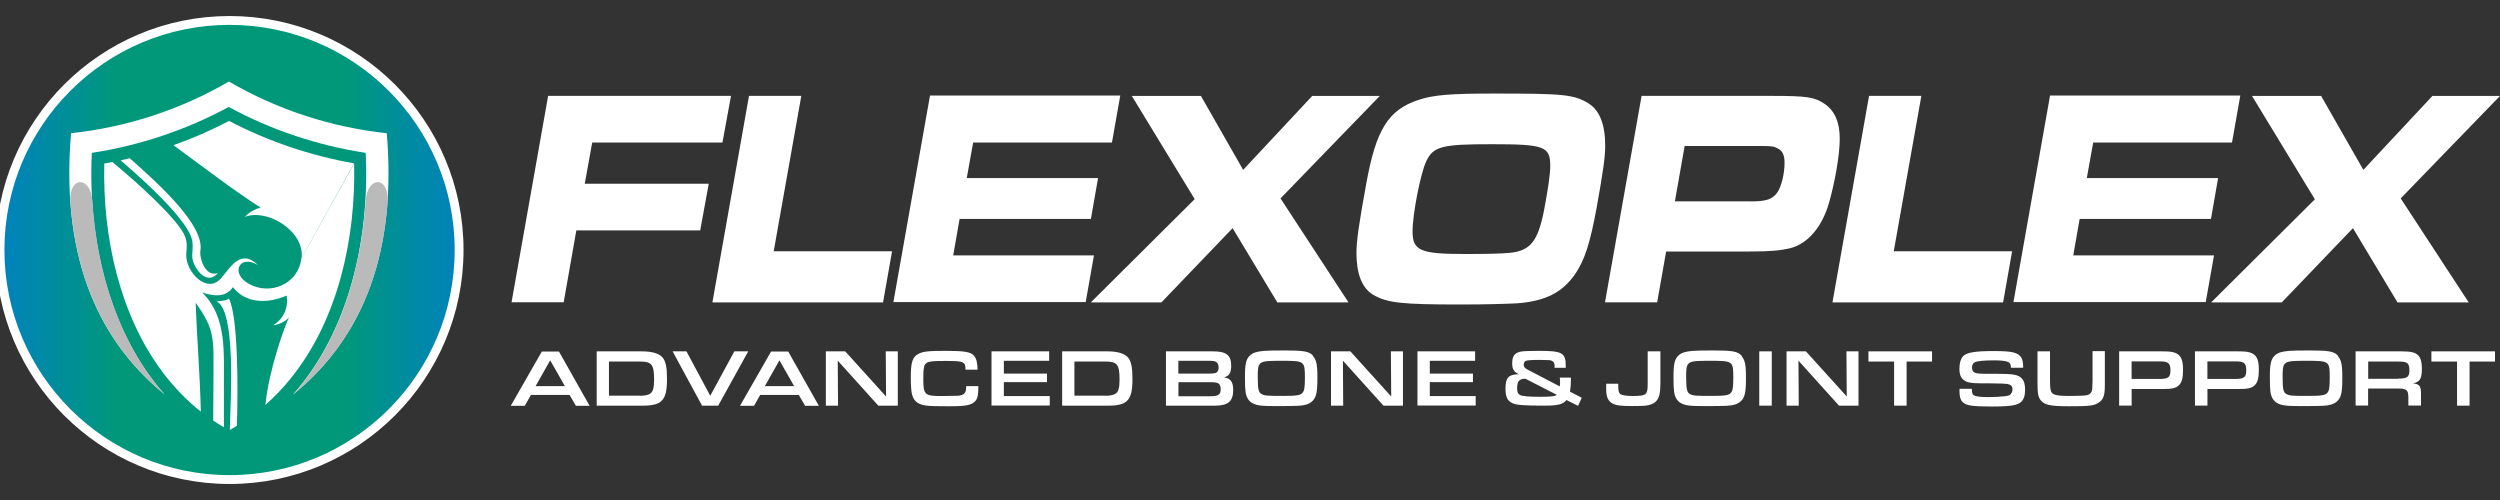
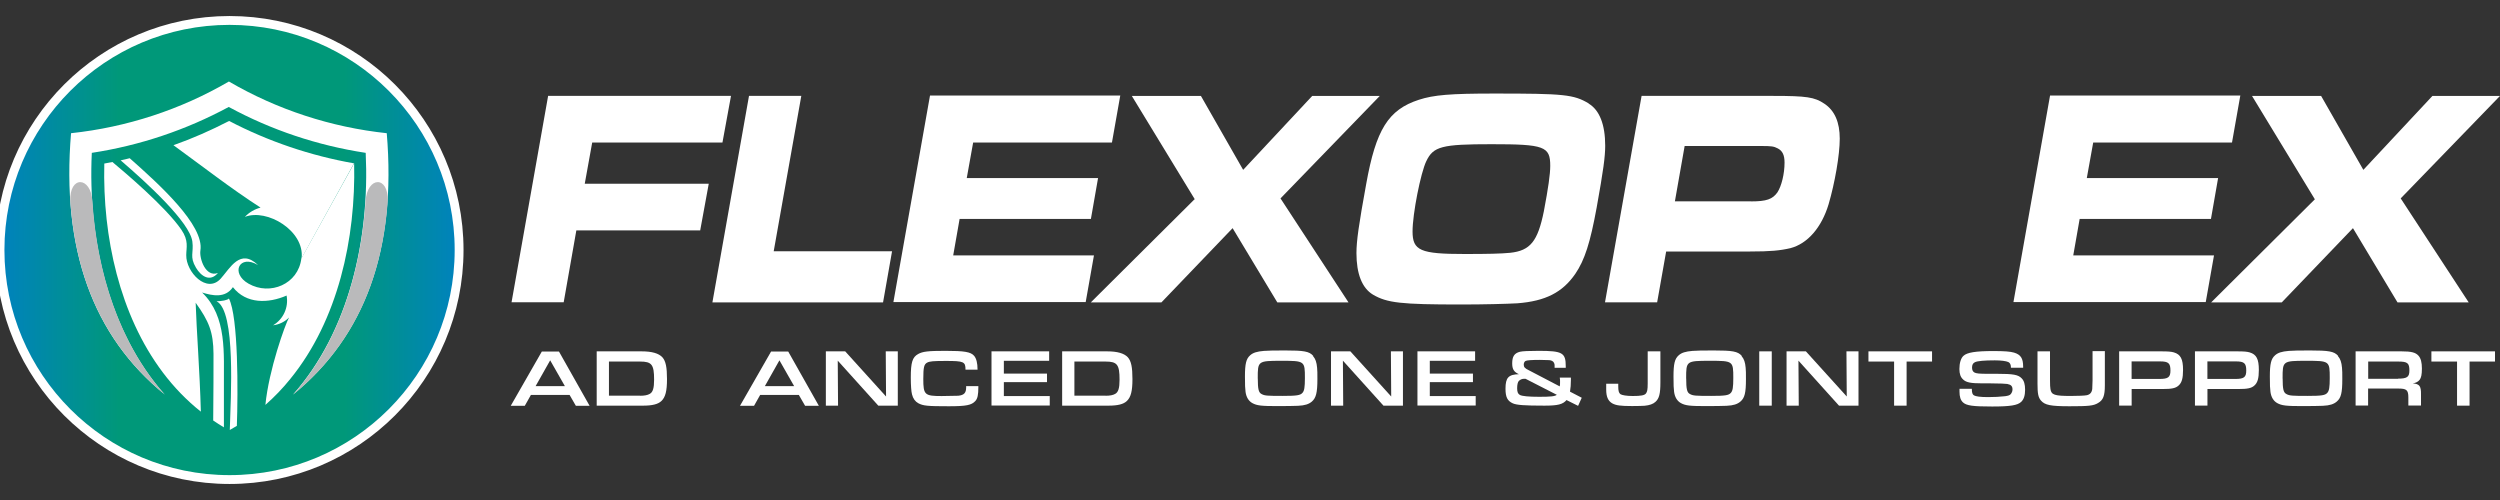
<svg xmlns="http://www.w3.org/2000/svg" viewBox="0 0 500 100" id="Layer_2">
  <rect x="0" y="0" width="500" height="100" fill="#333333" stroke="none" />
  <defs>
    <linearGradient gradientUnits="userSpaceOnUse" gradientTransform="translate(0 101.32) scale(1 -1)" y2="51.32" x2="91.81" y1="51.32" x1="0" id="linear-gradient">
      <stop stop-color="#0082be" offset="0" />
      <stop stop-color="#009879" offset=".26" />
      <stop stop-color="#009879" offset=".75" />
      <stop stop-color="#0082be" offset="1" />
    </linearGradient>
  </defs>
  <path style="fill:#fff;" d="M109.69,19.18h36.51l-1.71,9.33h-26.05l-1.49,8.24h24.8l-1.71,9.33h-24.77l-2.53,14.37h-10.43l7.32-41.3.06.03Z" />
  <path style="fill:#fff;" d="M149.8,19.18h10.46l-5.52,31.08h23.67l-1.8,10.22h-34.13l7.32-41.3Z" />
  <path style="fill:#fff;" d="M224.04,19.18l-1.65,9.33h-27.76l-1.28,7.11h26.26l-1.43,8.17h-26.26l-1.28,7.29h28.15l-1.65,9.33h-38.46l7.32-41.3h38.07l-.03.06Z" />
  <path style="fill:#fff;" d="M238.96,39.86l-12.6-20.68h13.82l8.45,14.79,13.82-14.79h13.51l-19.86,20.5,13.6,20.8h-14.24l-8.94-14.85-14.24,14.85h-14.12l20.74-20.62h.06Z" />
  <path style="fill:#fff;" d="M317.75,20.73c2.17,1.31,3.29,4.21,3.29,8.42,0,2.17-.37,4.94-1.71,12.38-1.28,6.99-2.38,10.46-4.27,13.24-2.56,3.72-5.98,5.46-11.59,5.89-2.17.12-6.65.24-11.26.24-12.02,0-14.79-.31-17.63-1.98-2.17-1.31-3.29-4.15-3.29-8.3,0-2.41.46-5.64,1.95-13.82,1.95-10.89,4.42-14.85,10.52-16.84,2.99-.98,6.34-1.25,15.1-1.25,13.88,0,15.89.18,18.88,1.98v.03ZM285.26,32.23c-1.13,2.35-2.75,10.52-2.75,14.06,0,3.84,1.56,4.51,10.43,4.51,4.64,0,7.26-.06,9.09-.24,4.03-.43,5.52-2.29,6.74-8.3.88-4.64,1.28-7.44,1.28-9.09,0-3.9-1.19-4.33-11.74-4.33-9.94,0-11.65.43-13.06,3.42v-.03Z" />
  <path style="fill:#fff;" d="M328.36,19.18h26.29c6.65,0,8.27.24,10.22,1.56,2.07,1.37,3.08,3.72,3.08,6.99s-.98,8.85-2.23,13.12c-1.4,4.64-4.18,7.87-7.63,8.78-2.1.49-4.03.67-8.05.67h-16.81l-1.8,10.16h-10.43l7.32-41.3.03.03ZM350.23,40.28c3.05,0,4.27-.43,5.25-1.8.82-1.25,1.43-3.72,1.43-5.95,0-1.49-.4-2.35-1.34-2.84-.82-.43-1.25-.49-3.42-.49h-15.22l-1.95,11.07h15.25Z" />
-   <path style="fill:#fff;" d="M373.81,19.18h10.46l-5.52,31.08h23.67l-1.8,10.22h-34.13s7.32-41.3,7.32-41.3Z" />
  <path style="fill:#fff;" d="M448.05,19.18l-1.65,9.33h-27.76l-1.28,7.11h26.26l-1.43,8.17h-26.26l-1.28,7.29h28.15l-1.65,9.33h-38.46l7.32-41.3h38.07l-.03.06Z" />
  <path style="fill:#fff;" d="M462.97,39.86l-12.57-20.68h13.82l8.45,14.79,13.82-14.79h13.51l-19.86,20.5,13.6,20.8h-14.24l-8.91-14.85-14.24,14.85h-14.12l20.74-20.62h0Z" />
  <path style="fill:#fff;" d="M106.18,78.99l-1.22,2.17h-2.81l6.22-10.86h3.42l6.13,10.86h-2.75l-1.25-2.17s-7.75,0-7.75,0ZM110.05,72.04l-2.93,5.19h5.86l-2.96-5.19h.03Z" />
  <path style="fill:#fff;" d="M119.3,70.27h9.03c2.07,0,3.42.4,4.15,1.19.67.76.92,1.98.92,4.36s-.31,3.63-1.13,4.39c-.67.64-1.83.92-3.66.92h-9.27v-10.86h-.03ZM128.02,79.15c.88,0,1.49-.12,1.92-.37.64-.34.88-1.16.88-2.84,0-3.02-.46-3.63-2.81-3.63h-6.22v6.83s6.22,0,6.22,0Z" />
-   <path style="fill:#fff;" d="M137.29,70.27l4.76,8.88,4.82-8.88h2.78l-6.01,10.86h-3.23l-5.89-10.86h2.78Z" />
  <path style="fill:#fff;" d="M152.03,78.99l-1.22,2.17h-2.81l6.22-10.86h3.42l6.13,10.86h-2.75l-1.25-2.17s-7.75,0-7.75,0ZM155.9,72.04l-2.93,5.19h5.86l-2.96-5.19h.03Z" />
  <path style="fill:#fff;" d="M165.14,70.27h3.9l8.17,9.03-.06-9.03h2.41v10.86h-3.9l-8.11-9,.06,9h-2.44v-10.86h-.03Z" />
  <path style="fill:#fff;" d="M195.67,77.22v.18c0,1.56-.15,2.32-.61,2.81-.76.82-1.77,1.04-5.31,1.04-4.33,0-5.12-.09-6.1-.61-.61-.34-1.04-.92-1.25-1.77-.15-.55-.24-1.83-.24-3.36,0-3.02.31-4.06,1.46-4.7.92-.52,2.04-.64,5.49-.64,3.75,0,5.03.21,5.7.98.46.52.7,1.46.7,2.78h-2.41c0-1.59-.34-1.74-3.9-1.74-2.53,0-3.26.06-3.78.34-.61.34-.76.92-.76,3.26,0,3.17.27,3.42,3.66,3.42l3.32-.06c1.16-.12,1.59-.55,1.59-1.68v-.24s2.44,0,2.44,0Z" />
  <path style="fill:#fff;" d="M198.27,70.27h11.56v1.89h-9.06v2.56h8.63v1.71h-8.63v2.78h9.18v1.89h-11.65v-10.86l-.03.03Z" />
  <path style="fill:#fff;" d="M212.39,70.27h9.03c2.07,0,3.42.4,4.15,1.19.67.76.92,1.98.92,4.36s-.31,3.63-1.13,4.39c-.67.64-1.83.92-3.66.92h-9.27v-10.86h-.03ZM221.11,79.15c.88,0,1.49-.12,1.92-.37.64-.34.88-1.16.88-2.84,0-3.02-.46-3.63-2.81-3.63h-6.22v6.83s6.22,0,6.22,0Z" />
-   <path style="fill:#fff;" d="M233.22,70.27h9.36c2.71,0,3.66.76,3.66,2.9,0,1.4-.43,2.07-1.46,2.29,1.31.18,1.86.92,1.86,2.53,0,2.26-1.01,3.14-3.6,3.14h-9.85v-10.86h.03ZM241.61,74.72c1.01,0,1.37-.06,1.65-.18.31-.18.46-.55.46-1.04,0-.55-.18-.95-.52-1.13-.24-.15-.64-.21-1.37-.21h-6.16v2.56h5.95ZM242.16,79.24c1.53,0,1.98-.34,1.98-1.4,0-.58-.18-1.01-.52-1.19-.27-.15-.73-.21-1.62-.21h-6.31v2.81s6.47,0,6.47,0Z" />
  <path style="fill:#fff;" d="M262.63,71.25c.46.52.7,1.22.79,2.29.06.52.06,1.1.06,2.29,0,2.71-.27,3.75-1.1,4.48-.61.52-1.4.79-2.78.85-.52.03-2.5.06-4,.06-3.32,0-4.21-.09-5.15-.61-.7-.4-1.19-1.13-1.34-2.23-.09-.7-.12-1.31-.12-3.08,0-2.53.24-3.54,1.04-4.24.58-.52,1.34-.76,2.75-.88.55-.06,2.2-.09,4.18-.09,3.84,0,4.88.18,5.67,1.07v.09ZM251.56,75.7c0,2.1.15,2.81.76,3.11.61.34,1.13.37,4.24.37,2.81,0,3.51-.12,3.93-.61.37-.4.49-1.1.49-2.96,0-3.42-.03-3.45-4.73-3.45s-4.7.06-4.7,3.51v.03Z" />
  <path style="fill:#fff;" d="M266.17,70.27h3.9l8.17,9.03-.06-9.03h2.41v10.86h-3.9l-8.11-9,.06,9h-2.44v-10.86h-.03Z" />
  <path style="fill:#fff;" d="M283.46,70.27h11.56v1.89h-9.06v2.56h8.63v1.71h-8.63v2.78h9.18v1.89h-11.65v-10.86l-.03.03Z" />
  <path style="fill:#fff;" d="M313.32,80c-.76.88-1.74,1.13-4.45,1.13-4,0-5.55-.12-6.31-.46-1.07-.49-1.46-1.22-1.46-2.93,0-2.2.58-2.84,2.68-2.9-1.01-.46-1.34-1.01-1.34-2.17,0-1.37.43-2.04,1.56-2.32.52-.12,1.74-.18,3.72-.18,4.76,0,5.43.37,5.43,3.08v.31h-2.23v-.27c.06-.49-.15-.95-.49-1.1-.37-.18-.4-.18-2.44-.21-1.65,0-2.6.07-2.87.21-.21.09-.37.4-.37.73,0,.49.21.76,1.07,1.16l6.13,3.2c.06-.31.06-.52.06-.88s0-.58-.06-.88h2.23v.49c0,.92-.06,1.59-.18,2.32l2.35,1.22-.73,1.62-2.26-1.13-.03-.03ZM305.09,75.76h-.31c-.37,0-.73.15-1.01.43-.21.21-.34.73-.34,1.46s.15,1.13.55,1.34c.43.24,1.74.37,3.87.37,2.29,0,3.14-.09,3.51-.4l-6.25-3.2h-.03Z" />
-   <path style="fill:#fff;" d="M332.08,70.27v6.19c0,2.29-.24,3.26-1.01,3.93-.43.4-1.16.67-2.14.76-.37.03-1.46.06-2.5.06-2.32,0-3.23-.12-4-.55-.82-.49-1.19-1.31-1.19-2.75v-1.16h2.41v.52c0,.92.12,1.31.43,1.56.31.21,1.25.37,2.47.37,1.62,0,2.35-.12,2.65-.52.24-.34.34-.7.34-2.01v-6.41h2.53Z" />
+   <path style="fill:#fff;" d="M332.08,70.27v6.19c0,2.29-.24,3.26-1.01,3.93-.43.4-1.16.67-2.14.76-.37.03-1.46.06-2.5.06-2.32,0-3.23-.12-4-.55-.82-.49-1.19-1.31-1.19-2.75v-1.16h2.41v.52c0,.92.12,1.31.43,1.56.31.21,1.25.37,2.47.37,1.62,0,2.35-.12,2.65-.52.24-.34.34-.7.34-2.01v-6.41h2.53" />
  <path style="fill:#fff;" d="M348.34,71.25c.46.52.7,1.22.79,2.29.06.52.06,1.1.06,2.29,0,2.71-.24,3.75-1.1,4.48-.61.52-1.4.79-2.78.85-.52.03-2.5.06-4,.06-3.32,0-4.21-.09-5.15-.61-.7-.4-1.19-1.13-1.34-2.23-.09-.7-.12-1.31-.12-3.08,0-2.53.24-3.54,1.04-4.24.58-.52,1.34-.76,2.75-.88.55-.06,2.2-.09,4.18-.09,3.84,0,4.88.18,5.67,1.07v.09ZM337.24,75.7c0,2.1.15,2.81.76,3.11.61.34,1.13.37,4.24.37,2.81,0,3.51-.12,3.93-.61.37-.4.49-1.1.49-2.96,0-3.42-.03-3.45-4.73-3.45s-4.7.06-4.7,3.51v.03Z" />
  <path style="fill:#fff;" d="M351.85,70.27h2.5v10.86h-2.5v-10.86Z" />
  <path style="fill:#fff;" d="M357.28,70.27h3.9l8.17,9.03-.06-9.03h2.41v10.86h-3.9l-8.11-9,.06,9h-2.44v-10.86h-.03Z" />
  <path style="fill:#fff;" d="M378.81,72.31h-5.12v-2.04h12.72v2.04h-5.09v8.82h-2.5v-8.82Z" />
  <path style="fill:#fff;" d="M394.37,77.71v.12c0,.7.12,1.07.43,1.25.4.21,1.25.34,2.84.34,1.34,0,2.2-.06,3.39-.18.61-.09.92-.18,1.13-.43.21-.27.34-.58.34-.92,0-.64-.27-.95-1.04-1.1q-.46-.09-3.45-.12h-1.56c-2.29,0-3.2-.18-3.81-.76-.52-.46-.76-1.13-.76-2.1,0-1.22.31-2.2.82-2.65.73-.67,2.41-.95,5.98-.95,2.2,0,3.36.09,4.12.31,1.34.4,1.83,1.13,1.83,2.81v.21h-2.44c0-.64-.18-.95-.52-1.13-.46-.21-1.49-.34-2.71-.34-2.04,0-3.48.12-3.97.37-.4.18-.58.55-.58,1.07,0,.49.15.79.46.98.37.21,1.01.27,2.71.27h1.83c3.26,0,4.24.18,4.94.92.46.46.67,1.19.67,2.26,0,1.13-.24,1.92-.79,2.44-.73.67-2.1.92-5.8.92-3.9,0-5.12-.18-5.83-.82-.49-.46-.7-1.13-.7-2.17v-.55h2.47v-.03Z" />
  <path style="fill:#fff;" d="M420.97,70.27v6.83c0,2.07-.34,2.93-1.37,3.51-.92.55-1.86.64-5.7.64s-4.91-.24-5.7-1.13c-.55-.64-.7-1.37-.7-3.39v-6.47h2.5v5.67c0,.98.03,1.61.09,1.89.18,1.16.82,1.37,4.09,1.37,1.46,0,2.81-.06,3.2-.15.64-.15.98-.55,1.07-1.25.02-.12.04-.69.06-1.71v-5.86h2.5l-.03.03Z" />
  <path style="fill:#fff;" d="M423.8,70.27h8.48c1.4,0,1.98.06,2.5.21,1.34.4,1.83,1.31,1.83,3.51,0,1.65-.24,2.56-.92,3.14-.58.52-1.4.67-3.08.67h-6.28v3.32h-2.5v-10.86h-.03ZM431.89,75.79c1.74,0,2.2-.34,2.2-1.68,0-1.46-.4-1.83-2.07-1.83h-5.7v3.51h5.58,0Z" />
  <path style="fill:#fff;" d="M438.96,70.27h8.48c1.4,0,1.98.06,2.5.21,1.34.4,1.83,1.31,1.83,3.51,0,1.65-.24,2.56-.92,3.14-.58.52-1.4.67-3.08.67h-6.28v3.32h-2.5v-10.86h-.03ZM447.05,75.79c1.74,0,2.2-.34,2.2-1.68,0-1.46-.4-1.83-2.07-1.83h-5.7v3.51h5.58,0Z" />
  <path style="fill:#fff;" d="M467.61,71.25c.46.52.7,1.22.79,2.29.06.52.06,1.1.06,2.29,0,2.71-.24,3.75-1.1,4.48-.61.52-1.4.79-2.78.85-.52.03-2.5.06-4,.06-3.32,0-4.21-.09-5.15-.61-.7-.4-1.19-1.13-1.34-2.23-.09-.7-.12-1.31-.12-3.08,0-2.53.24-3.54,1.04-4.24.58-.52,1.34-.76,2.75-.88.55-.06,2.2-.09,4.18-.09,3.84,0,4.88.18,5.67,1.07v.09ZM456.53,75.7c0,2.1.15,2.81.76,3.11.61.34,1.13.37,4.24.37,2.81,0,3.51-.12,3.93-.61.37-.4.49-1.1.49-2.96,0-3.42-.03-3.45-4.73-3.45s-4.7.06-4.7,3.51v.03Z" />
  <path style="fill:#fff;" d="M471.11,70.27h9.21c1.89,0,2.78.21,3.36.85.49.52.7,1.37.7,2.59s-.15,1.86-.46,2.26c-.34.4-.73.61-1.37.7,1.37.12,1.68.55,1.65,2.26v2.17h-2.53v-1.62c0-1.49-.37-1.77-2.01-1.77h-6.04v3.39h-2.5v-10.86.03ZM479.59,75.73c1.83,0,2.29-.34,2.29-1.62,0-1.49-.37-1.8-2.23-1.8h-6.01v3.45h5.98l-.03-.03Z" />
  <path style="fill:#fff;" d="M491.4,72.31h-5.12v-2.04h12.72v2.04h-5.09v8.82h-2.5v-8.82Z" />
  <circle style="fill:url(#linear-gradient); stroke:#fff; stroke-miterlimit:10; stroke-width:1.77px;" r="45.91" cy="50" cx="45.91" />
  <path style="fill:#fff; fill-rule:evenodd;" d="M70.8,32.67h0c-8.69-1.53-17.14-4.39-24.98-8.48-3.6,1.86-7.32,3.51-11.13,4.85,5.67,4.12,11.53,8.69,17.42,12.48-1.19.31-2.29.95-3.14,1.86,4.45-1.74,11.99,2.81,11.35,8.27" />
  <path style="fill:#fff; fill-rule:evenodd;" d="M60.27,51.68c-.61,5.15-6.25,7.5-10.55,5.06-3.72-2.1-1.83-5.98,1.89-3.72-3.57-3.45-5.58.61-7.47,2.71-2.78,3.08-6.95-1.31-6.89-4.7,0-1.49.55-2.87-.98-5.09-3.14-4.58-11.38-11.53-13.79-13.54-.55.09-1.1.21-1.62.31-.09,3.72.06,7.44.46,11.13,1.62,14.7,7.32,29.34,18.85,38.49-.21-8.02-.88-16.53-1.04-21.78,2.65,3.69,3.54,5.83,3.57,10.22,0,2.32,0,8.6-.06,13.33.7.46,1.4.95,2.14,1.37v-8.24c-.06-6.44.7-13.85-4.36-18.73,2.04.64,4.64,1.19,6.16-1.07,2.68,3.42,7.11,3.26,10.74,1.68.43,2.35-.64,4.73-2.71,5.95,1.22-.15,2.35-.7,3.2-1.56-.76,1.31-4.06,10.52-4.73,17.48,1.8-1.59,3.48-3.32,5-5.22,9.55-11.74,13.09-28.09,12.75-43.1" />
  <path style="fill:#fff; fill-rule:evenodd;" d="M25.96,31.64h0c-.61.15-1.22.31-1.83.43,5.37,4.61,13.82,12.38,14.34,16.23.31,2.32-.61,2.99.73,5.25,1.01,1.71,2.81,2.93,4.39,1.04-2.47.95-3.75-2.9-3.51-4.48.82-5.06-8.27-13.27-14.12-18.45" />
  <path style="fill:#fff; fill-rule:evenodd;" d="M45.97,85.99h0c.46-.27.95-.55,1.4-.82.24-6.65.31-21.81-1.59-25.47-.24.34-1.49.55-2.47.55,3.9,1.95,2.84,19.28,2.65,25.74" />
  <path style="fill:#fff; fill-rule:evenodd;" d="M32.97,78.92h0c-14.46-11.74-20.71-29.19-18.76-52.28,11.13-1.19,21.9-4.7,31.57-10.34,9.67,5.64,20.44,9.15,31.57,10.34,1.95,23.09-4.3,40.54-18.76,52.28,11.19-12.6,15.37-31.08,14.55-48.35-9.58-1.46-18.85-4.54-27.39-9.18-8.54,4.61-17.81,7.72-27.39,9.18-.82,17.26,3.39,35.75,14.58,48.35" />
  <path style="fill:#bababb; fill-rule:evenodd;" d="M14.06,40.24h0c1.16,16.47,7.44,29.34,18.91,38.68-9.12-10.25-13.57-24.46-14.49-38.68-.31-5.03-4.64-5.15-4.42,0" />
  <path style="fill:#bababb; fill-rule:evenodd;" d="M77.54,40.24h0c-1.16,16.47-7.44,29.34-18.91,38.68,9.12-10.25,13.57-24.46,14.49-38.68.31-5.03,4.64-5.15,4.42,0" />
</svg>